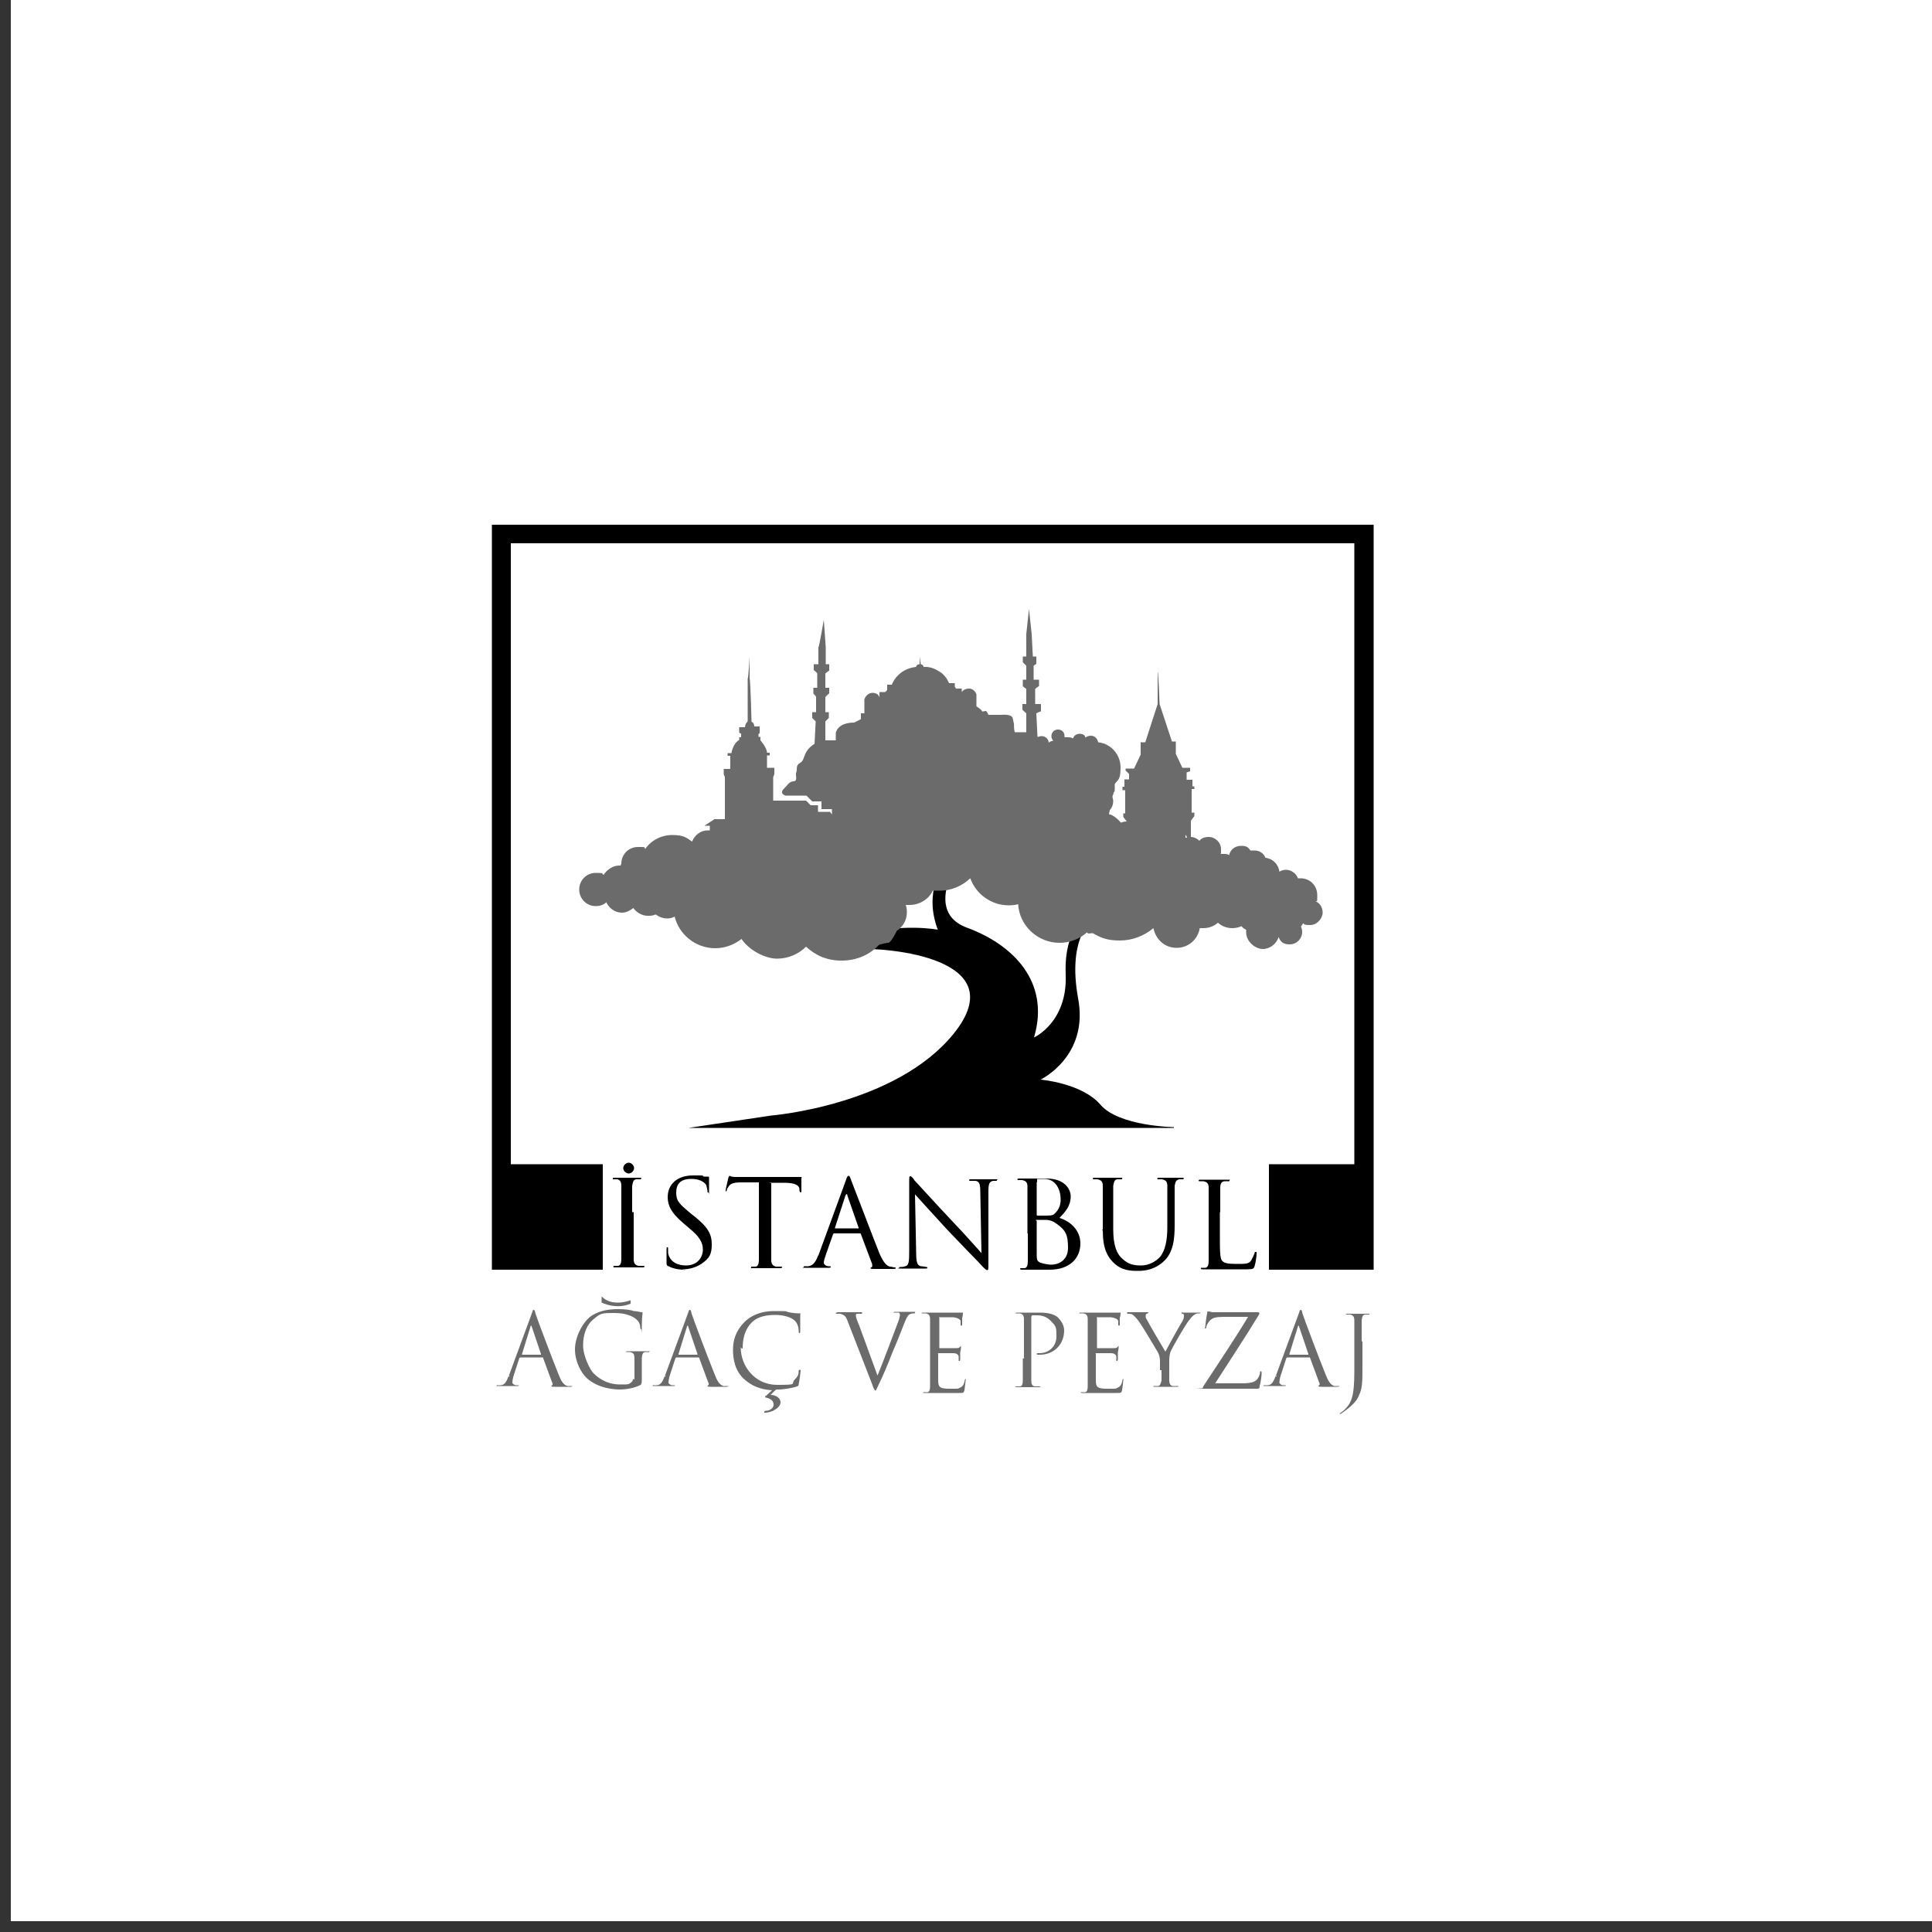
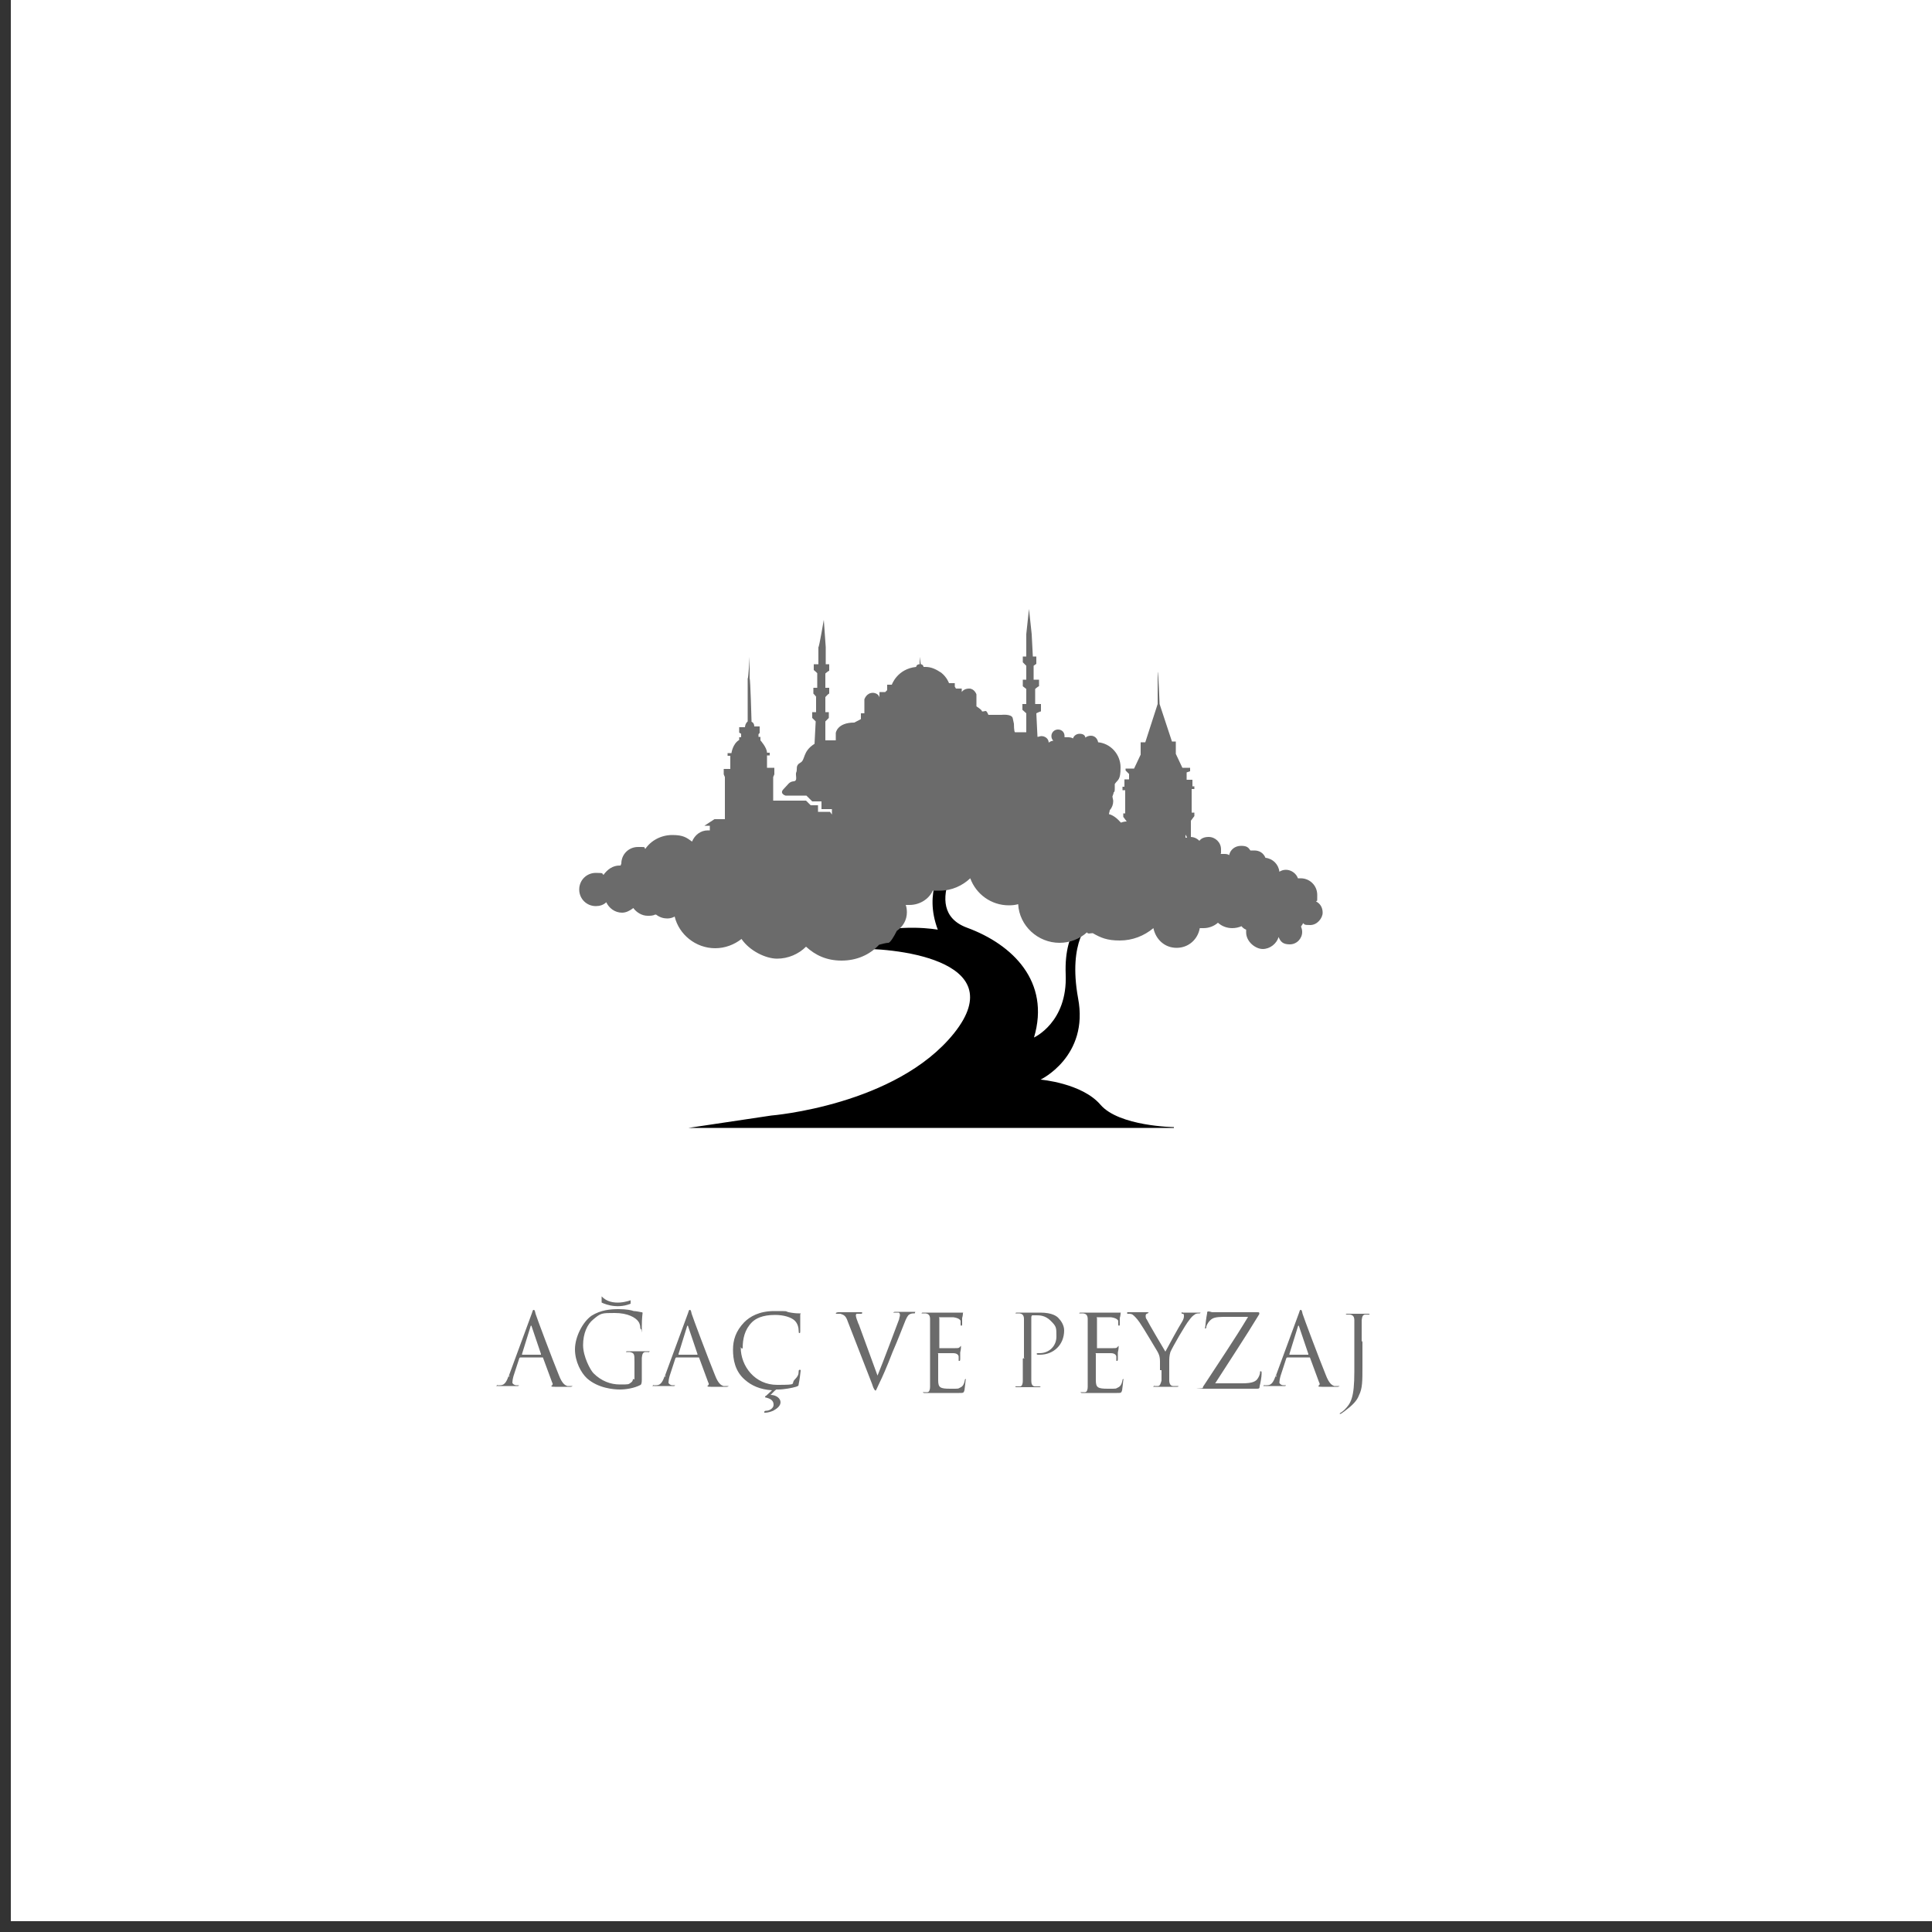
<svg xmlns="http://www.w3.org/2000/svg" id="Layer_1" viewBox="0 0 500 500">
  <rect x="0" y="0" width="500" height="500" fill="#333333" stroke="none" />
  <defs>
    <style>      .st0, .st1 {        fill: #6b6b6b;      }      .st0, .st2 {        fill-rule: evenodd;      }      .st3 {        fill: #fff;      }    </style>
  </defs>
  <rect class="st3" x="2.8" width="497.2" height="497.2" />
  <g id="Layer_11" data-name="Layer_1">
    <path class="st2" d="M303.8,291.9h-125.6l21.4-3.2s32.3-2.6,47.3-21.3c15.5-19.4-16.7-22.3-26-21.8-9.4.5-13.9-7.5-13.9-7.5l1.4-1.5s5.6,8.7,15.1,5.4c9.5-3.2,19.2-1.4,19.2-1.4-3.7-9.9,1.2-16,2.2-19,1-3.1,8-10.2,8-10.2l-1.9,6.6s-13.8,17.3-.7,22.1c11.7,4.3,21.6,13.9,17.3,28.4,0,0,8.7-3.9,8.2-16.3-.5-12.6,5.8-15.1,5.8-15.1l.5,1.5s-5.8,4.8-3.1,19.7c2.9,15.1-9.7,21.1-9.7,21.1,0,0,10.7.9,15.5,6.5,4.8,5.6,19,5.8,19,5.8v.2Z" />
-     <polygon points="156 328.6 127.3 328.6 127.3 135.8 355.5 135.8 355.5 328.6 328.4 328.6 328.4 301.3 350.5 301.3 350.5 140.6 132.2 140.6 132.2 301.3 156 301.3 156 328.6" />
-     <path class="st2" d="M164,313.7v12.2c0,.9.3,1.5,1.2,1.7h1.4q.2,0,.2.2s0,.2-.5.2h-7c-1,0-.5,0-.5-.2s0-.2.2-.2h.9c.7,0,.9-.9.9-1.7v-19c0-1-.3-1.5-1-1.7h-1c-.3,0-.2,0-.2-.2s0-.2.5-.2h6.3c1,0,.5,0,.5.2s0,.2-.2.2h-.9c-.9,0-1,.7-1.2,1.7v6.8h.5ZM177.3,328.6c-1.5,0-2.9-.2-4.3-.9-.5-.2-.5-.3-.5-1.2v-3.2c0-.3,0-.5.2-.5s.2,0,.2.3v1.2c.5,2.4,2.6,3.2,4.6,3.2,3.1,0,4.4-2.2,4.4-4.1s-.9-3.4-3.6-5.6l-1.4-1.2c-3.2-2.7-4.1-4.6-4.1-6.8,0-3.4,2.6-5.6,6.5-5.6s2,0,2.9.3h1c.2,0,.3,0,.3.2v3.2c0,2,0,.7-.2.7s-.2,0-.2-.3-.2-1.2-.3-1.5-1-1.7-3.9-1.7-3.9,1.4-3.9,3.6.9,2.9,3.7,5.3l.9.7c3.7,2.9,4.6,4.8,4.6,7.3s-.5,3.6-2.7,5.1c-1.4.9-3.1,1.4-4.8,1.4l.5.2ZM199.6,306v20.1c0,.9.3,1.5,1.2,1.7h1.4q.2,0,.2.2s0,.2-.5.2h-7c-1,0-.5,0-.5-.2s0-.2.2-.2h.9c.7,0,.9-.9.9-1.7v-20.1h-4.6c-1.9,0-2.7.3-3.2,1-.3.5-.5.7-.5,1s-.2.3-.3.3,0,0,0-.3.7-3.1.7-3.2.2-.5.3-.5.5.3,1.4.3h17.2c.2,0,0,.2,0,.3v3.4q0,.3-.2.3t-.3-.5v-.3c0-.9-.9-1.7-3.9-1.7h-3.9l.9-.2ZM211.8,324.9l7.1-19.4c.3-1,.5-1.2.7-1.2s.3,0,.7,1.2c.5,1.2,5.4,14.1,7.3,18.9,1.2,2.7,2,3.2,2.7,3.4.5,0,.9.2,1.2.2s.3,0,.3.2-.3.2-.7.2h-4.9c-.5,0-.9,0-.9-.2s0-.2.2-.2.3-.3.2-.9l-2.9-7.7s0-.2-.3-.2h-6.6s-.2,0-.3.2l-1.9,5.4c-.3.9-.5,1.5-.5,2s.7.9,1.2.9h.3c.2,0,.3,0,.3.2s-.2.2-.5.2h-6c-1.5,0-.5,0-.5-.2s0-.2.3-.2h.9c1.4-.2,2-1.4,2.6-2.9h0ZM216.2,317.9h6v-.2l-2.9-8.3c0-.5-.3-.5-.5,0l-2.7,8.3v.2h.2ZM236.8,309.1l.3,15c0,2.6.3,3.4,1.2,3.6.5,0,1.4.2,1.5.2s.2,0,.2.2-.2.2-.5.2h-6.3c-1.5,0-.5,0-.5-.2s0-.2.2-.2.9,0,1.4-.2c.9-.2,1-1.2,1-3.9v-17.9c0-1.2,0-1.5.3-1.5s.9.7,1,1c.5.5,5.1,5.6,9.9,10.7,3.1,3.2,6.5,7.1,7.5,8.2l-.3-15.8c0-2-.2-2.7-1.2-2.9h-1.5q-.2,0-.2-.2c0-.2.2-.2.7-.2h6c1.4,0,.5,0,.5.2s0,.2-.3.2h-.7c-1,.2-1.2.9-1.2,2.7v18.2c0,2,0,2.2-.3,2.2s-.7-.3-2.2-2c-.3-.3-4.8-4.9-8.2-8.5-3.6-3.9-7.1-7.8-8.2-9h0ZM265.9,319.3v-12.2c0-1-.3-1.5-1.4-1.7h-1q-.2,0-.2-.2,0-.2.5-.2h7c5.1,0,6.3,3.1,6.3,4.6,0,2.6-1.5,4.1-2.9,5.6,2.4.7,5.4,2.9,5.4,6.6s-2.6,6.8-8,6.8-1.4,0-2.2,0h-4.9q-.5,0-.5-.2,0-.2.2-.2h.9c.7,0,.9-.9.9-1.7v-7.3ZM268.3,306v8.3c0,.2,0,.3.2.3h1.9c1.7,0,2.2,0,2.9-.9.7-.7,1.2-1.9,1.2-3.2,0-2.6-1.2-5.4-4.3-5.4s-1,0-1.5,0-.3,0-.3.3v.5ZM268.3,315.9v8.5c0,1.5,0,2,1,2.4.9.3,2.2.5,2.7.5,1.7,0,4.4-.9,4.4-4.4s-.7-4.6-3.1-6.3c-1-.7-1.9-.9-2.6-.9h-2.4c-.3,0-.2,0-.2.2ZM285.4,318.3v-11.4c0-1-.3-1.5-1.4-1.7h-1q-.2,0-.2-.2,0-.2.5-.2h6.6c.9,0,.5,0,.5.2s0,.2-.2.2h-.9c-.9,0-1,.7-1.2,1.7v11.2c0,4.4,1,6.5,2.4,7.7,1.5,1.4,2.9,1.7,4.8,1.7s3.7-.9,4.9-2.2c1.4-1.7,1.9-4.4,1.9-7.7v-10.7c0-1-.3-1.5-1.4-1.7h-1q-.2,0-.2-.2,0-.2.5-.2h5.8c.9,0,.5,0,.5.2s0,.2-.2.2h-.9c-.9.2-1,.7-1.2,1.7v10.2c0,3.4-.3,7.1-2.9,9.4-2.2,2-4.6,2.4-6.5,2.4s-4.3,0-6.5-2.2c-1.5-1.5-2.7-3.6-2.7-8.2l-.3-.2ZM315.7,313.7v5.6c0,4.6,0,6.6.7,7.1.5.5,1.4.7,3.7.7s3.1,0,3.7-.9c.3-.5.7-1.4.9-1.9,0-.2,0-.3.3-.3s.2,0,.2.5-.2,2.2-.5,3.1c-.2.7-.3.9-2,.9h-11.4c-.3,0-.5,0-.5-.2s0-.2.2-.2h.9c.7,0,.9-.9.9-1.7v-19c0-1-.3-1.5-1.4-1.7h-1q-.2,0-.2-.2,0-.2.5-.2h7c1,0,.5,0,.5.2s0,.2-.2.2h-1c-.9,0-1.2.7-1.2,1.7v6.8-.5ZM161.3,302.3c0-.7.7-1.4,1.4-1.4s1.4.7,1.4,1.4-.7,1.4-1.4,1.4-1.4-.7-1.4-1.4Z" />
    <path class="st0" d="M131.6,356.3l6-16.3c.3-.9.3-1,.5-1s.3,0,.5,1c.3,1,4.4,11.9,6,15.8.9,2.4,1.7,2.7,2.2,2.9h1.4s-.2.2-.5.2h-4.1c-.5,0-.9,0-.9-.2s0,0,.2-.2c0,0,.3-.3,0-.7l-2.4-6.5h-5.8s-.2,0-.3.2l-1.5,4.6c-.2.7-.3,1.4-.3,1.7s.5.7,1,.7h.7s0,.2-.3.2h-4.9c-1.2,0-.5,0-.5-.2s0,0,.2,0h.7c1.2,0,1.7-1.2,2.2-2.6l.2.3ZM135.1,350.6h4.9v-.2l-2.4-7.1c0-.3-.3-.3-.3,0l-2.2,7.1v.2ZM164.2,357v-4.4c0-2.2,0-2.4-1.2-2.7h-1s0-.2.3-.2h5.4c.9,0,.3,0,.3.2s0,0-.2,0h-.7c-.7,0-.9.5-1,1.5v5.6q0,1.2-.3,1.4c-1.7.9-3.9,1.2-5.4,1.2s-5.6-.3-8.5-2.9c-1.5-1.4-3.1-4.3-3.1-7.5s2-7.1,4.3-8.7c2.4-1.5,4.9-1.7,7-1.7s3.4.3,3.9.5c.5,0,1.5.2,2,.3q.3,0,.3.2c0,.3-.2,1-.2,3.7s0,.5-.2.5,0,0-.2-.3c0-.3,0-1-.5-1.7-.7-1-2.7-2.2-6.1-2.2s-3.6,0-5.6,1.7c-1.5,1.2-2.6,3.6-2.6,6.6s1.9,6.5,2.7,7.3c2,2,4.4,2.9,6.8,2.9s2.2,0,2.9-.5c.3-.2.5-.5.5-.9h.2ZM172,356.3l6-16.3c.3-.9.3-1,.5-1s.3,0,.5,1c.3,1,4.4,11.9,6,15.8.9,2.4,1.7,2.7,2.2,2.9h1.4s-.2.2-.5.2h-4.1c-.5,0-.9,0-.9-.2s0,0,.2-.2c0,0,.3-.3,0-.7l-2.4-6.5h-5.8s-.2,0-.3.2l-1.5,4.6c-.2.7-.3,1.4-.3,1.7s.5.7,1,.7h.7s0,.2-.3.2h-4.9c-1.2,0-.5,0-.5-.2s0,0,.2,0h.7c1.2,0,1.7-1.2,2.2-2.6l.2.3ZM175.6,350.6h4.9v-.2l-2.4-7.1c0-.3-.3-.3-.3,0l-2.2,7.1v.2ZM191.7,348.7c0,4.9,3.7,9.7,9.4,9.7s3.4-.2,4.6-1.4.9-1.7,1-2.2q0-.3.3-.3c.3,0,.2.2.2.3s-.3,2.6-.5,3.4c0,.5-.2.5-.7.7-1,.3-3.1.7-4.6.7s-.3,0-.5,0c-.5.3-1.2,1.2-1.5,1.4,1.5,0,2.6.9,2.6,1.9s-1,1.7-1.9,2.2c-.7.3-1.5.5-2,.5s-.3,0-.3-.2.2-.3.5-.3c.9,0,1.9-.7,1.9-1.5s-.3-1.5-1.9-1.9q-.3,0-.3-.2t.3-.3l1.5-1.4c-3.1-.2-5.3-1.2-7-2.7-2.6-2.2-3.1-5.3-3.1-7.8s.7-4.8,2.9-7.1c1.5-1.5,3.9-2.9,7.8-2.9s2.6,0,3.7.3c1,.2,1.9.3,2.7.3s.3,0,.3.3v4.3c0,.3,0,.5-.2.5s-.2-.2-.2-.5c0-1-.3-2-1-2.7-.9-.9-2.9-1.5-5.1-1.5-3.4,0-5.1,1-6,1.9-1.9,1.9-2.4,4.3-2.4,6.8l-.7-.2ZM222.2,342.6l4.9,13.4c1.5-3.6,4.9-12.8,5.6-14.6,0-.3.2-.7.2-1s0-.5-.3-.7h-1.4s0-.2.5-.2h4.6c.9,0,.5,0,.5.2s0,.2-.3.2-.7,0-1.2.3c-.3.2-.7.7-1.4,2.6-.3.7-1.5,3.9-2.9,7.1-1.5,3.9-2.7,6.6-3.4,8-.7,1.5-.9,2-1,2s-.5-.3-.9-1.7l-6.3-16.2c-.5-1.5-1-1.7-1.9-2h-1q-.2,0-.2-.2s.3-.2.7-.2h5.4c1,0,.7,0,.7.2s0,.2-.3.2h-1c-.3,0-.3.3-.3.5,0,.3.3,1.2.7,2.2v-.2ZM240.7,351.6v-10.2c0-.9-.3-1.4-1.2-1.5h-1s0-.2.3-.2h10.4c.2,0,0,0,0,.2s0,.5-.2,1.2v1.7s0,.3-.2.3c0,0-.2,0-.2-.3v-1c-.2-.3-.5-.7-1.9-.9h-3.6c-.3,0,0,0,0,.3v7.7h4.1c.7,0,1,0,1.2-.3.2-.2.3-.3.3-.3v.2c0,.2,0,.7-.2,1.5v1.7c0,.2,0,.5-.2.5s-.2,0-.2-.2v-.9c0-.3-.3-.9-1.4-.9h-3.7c-.5,0-.2,0-.2.2v6.8c0,1.9.5,2.2,3.1,2.2s1.9,0,2.6-.3,1-.9,1.2-1.9q0-.3.2-.3c.2,0,0,.2,0,.3s-.2,2-.3,2.6c-.2.7-.3.7-1.4.7h-9q-.3,0-.3-.2c0-.2,0,0,.2,0h.9c.5,0,.7-.7.7-1.4v-7.3ZM265,351.6v-10.2c0-.9-.3-1.4-1.2-1.5h-1s0-.2.3-.2h6.1c3.2,0,4.4,1,4.8,1.5.5.5,1.4,1.7,1.4,3.1,0,3.7-2.7,6.3-6.3,6.3s-.3,0-.5,0c0,0-.3,0-.3-.2s0-.2.7-.2c2.6,0,4.4-1.9,4.4-4.3s0-2.6-1.5-4.1c-1.4-1.4-2.9-1.4-3.6-1.4h-1.2s-.2.2-.2.5v16.5c0,.7.2,1.4,1,1.4h1.2c.3,0,.2,0,.2,0,0,0,0,.2-.3.2h-5.8c-.9,0-.3,0-.3-.2s0,0,.2,0h.9c.5,0,.7-.7.7-1.4v-5.8l.5-.2ZM281.5,351.6v-10.2c0-.9-.3-1.4-1.2-1.5h-1s0-.2.3-.2h10.4c.2,0,0,0,0,.2s0,.5-.2,1.2v1.7s0,.3-.2.3c0,0-.2,0-.2-.3v-1c-.2-.3-.5-.7-1.9-.9h-3.6c-.3,0,0,0,0,.3v7.7h4.1c.7,0,1,0,1.2-.3.2-.2.3-.3.3-.3v.2c0,.2,0,.7-.2,1.5v1.7c0,.2,0,.5-.2.5s-.2,0-.2-.2v-.9c0-.3-.3-.9-1.4-.9h-3.7c-.5,0-.2,0-.2.2v6.8c0,1.9.5,2.2,3.1,2.2s1.9,0,2.6-.3,1-.9,1.2-1.9q0-.3.2-.3c.2,0,0,.2,0,.3s-.2,2-.3,2.6c-.2.7-.3.7-1.4.7h-9q-.3,0-.3-.2c0-.2,0,0,.2,0h.9c.5,0,.7-.7.7-1.4v-7.3ZM300.2,354.6v-2.2c0-1.4-.3-2-.7-2.7-.2-.3-3.6-6.1-4.6-7.5-.7-1-1.4-1.7-1.7-1.9-.3-.3-.9-.3-1.2-.3s-.3,0-.3-.2,0-.2.3-.2h4.8c1,0,.3,0,.3.2s0,0-.3.2c-.2,0-.3.3-.3.5,0,.3,0,.7.3,1,.3.7,4.3,7.5,4.8,8.3.5-1,3.7-6.8,4.3-7.7.3-.5.5-1,.5-1.4s0-.7-.3-.7-.3,0-.3-.3,0,0,.3,0h4.3c.5,0,.3,0,.3,0,0,0,0,.2-.3.2s-.9,0-1.2.3c-.5.3-.9.7-1.4,1.4-.9,1-4.4,7.1-4.9,8.3-.3,1-.3,1.7-.3,2.6v4.8c0,.7.3,1.4,1,1.4h1.2c.3,0,.2,0,.2,0,0,0,0,.2-.3.2h-5.8c-.9,0-.3,0-.3-.2s0,0,.2,0h.9c.5,0,.7-.7.9-1.4v-2.7ZM314.5,358h7c2.7,0,3.6-.5,4.1-1.4.2-.3.5-1,.5-1.4s0-.3.2-.3.2,0,.2.7-.3,2.4-.5,3.1c0,.7-.2.7-.9.7h-13.3c-4.6,0-.5,0-.5-.2s0-.3.3-.7c3.9-6,7.8-11.7,11.4-17.7h-5.6c-1.4,0-2.9,0-3.7.5s-1.4,1.5-1.5,2c0,.3,0,.5-.3.5s0,0,0-.3.3-2.7.5-3.6c0-.3,0-.5.3-.5s.3,0,1,.2h11.7c.3,0,.5,0,.5.2v.3c-3.7,6.1-7.7,12.1-11.6,18.2l.2-.3ZM330.1,356.3l6-16.3c.3-.9.3-1,.5-1s.3,0,.5,1c.3,1,4.4,11.9,6,15.8.9,2.4,1.7,2.7,2.2,2.9h1.4s-.2.2-.5.2h-4.1c-.5,0-.9,0-.9-.2s0,0,.2-.2c0,0,.3-.3,0-.7l-2.4-6.5h-5.8s-.2,0-.3.2l-1.5,4.6c-.2.7-.3,1.4-.3,1.7s.5.7,1,.7h.7s0,.2-.3.2h-4.9c-1.2,0-.5,0-.5-.2s0,0,.2,0h.7c1.2,0,1.7-1.2,2.2-2.6l.2.3ZM333.7,350.6h4.9v-.2l-2.4-7.1c0-.3-.3-.3-.3,0l-2.2,7.1v.2ZM352.6,347v6.3c0,4.3,0,6-.9,7.8-.5,1.4-1.7,2.6-3.7,4.1-.3.2-.7.5-1,.7h-.3s0-.2.3-.3c.3-.2.7-.5.9-.7,1.7-1.7,2.6-3.1,2.6-9.9v-13.3c0-.9-.3-1.4-1.2-1.5h-1s0-.2.3-.2h5.4c.9,0,.3,0,.3.2s0,0-.2,0h-.7c-.7,0-.9.5-1,1.5v5.6l.2-.3ZM155.7,335.6v1.5s3.6,1.9,7.5.3v-.9s-4.8,1.9-7.5-1h0Z" />
    <path class="st1" d="M306.8,216.8c.3,0,.9-.2,1.2-.2.9,0,1.7.3,2.4,1,.5-.7,1.4-1,2.4-1,1.7,0,3.2,1.4,3.2,3.2s0,.9-.2,1.2h.9c.5,0,1,0,1.4.3.3-1.4,1.5-2.4,3.1-2.4s1.9.5,2.4,1.2h1c1.4,0,2.4.7,2.9,1.9,1.9.2,3.4,1.7,3.6,3.6.5-.3,1-.5,1.7-.5,1.4,0,2.7,1,3.1,2.2h.7c2.4,0,4.3,1.9,4.3,4.3s0,1.2-.3,1.7c1,.5,1.7,1.5,1.7,2.9s-1.4,3.2-3.2,3.2-1.4-.2-1.9-.5c0,.3-.3.5-.5.9.2.5.3.9.3,1.4,0,1.7-1.4,3.2-3.2,3.2s-2.4-.7-2.9-1.9c-.5,1.7-2.2,3.1-4.1,3.1s-4.3-1.9-4.3-4.3,0-.5,0-.7c-.5-.2-.9-.5-1.2-.9-.7.3-1.5.5-2.4.5-1.4,0-2.7-.5-3.7-1.4-1,.9-2.4,1.4-3.7,1.4s-.7,0-1,0c-.5,2.9-2.9,5.1-6,5.1s-5.4-2.2-6-5.1c-2.4,2-5.4,3.2-8.7,3.2s-4.9-.7-7-1.9c-.7,0-1.2.3-1.5-.2-1.9,1.7-4.4,2.7-7.1,2.7-5.6,0-10.4-4.4-10.7-10-.7.2-1.5.3-2.4.3-4.6,0-8.5-2.9-10-7-2,1.9-4.8,3.2-7.8,3.2s-1.2,0-1.9,0c-1,2.2-3.4,3.7-6,3.7s-.7,0-1,0c.2.5.3,1.2.3,1.9,0,2-1,3.7-2.6,4.8-.7,1.4-1.7,3.1-2.2,3.1s-1.7.3-2.4.5c-2.4,2.6-5.8,4.1-9.7,4.1s-6.8-1.4-9.2-3.6c-1.9,1.9-4.6,3.1-7.5,3.1s-7.1-2-9.2-5.1c-1.9,1.5-4.3,2.4-6.8,2.4-5.1,0-9.4-3.6-10.5-8.2-.5.3-1.2.5-1.9.5-1,0-2-.3-2.9-1h-.3c-.5.3-1.2.3-1.9.3-1.5,0-2.9-.9-3.7-2-.9.7-1.9,1.2-2.9,1.2-1.9,0-3.4-1.2-4.1-2.7-.7.7-1.7,1-2.7,1-2.4,0-4.3-1.9-4.3-4.3s1.9-4.3,4.3-4.3,1.4.2,2,.5c1-1.4,2.4-2.4,4.1-2.4h.3l.2-.5c0-2.4,1.9-4.3,4.3-4.3s1.4,0,1.9.5c1.5-2.2,4.1-3.6,7-3.6s3.7.7,5.1,1.7c.7-1.7,2.2-2.9,4.1-2.9s.3,0,.5,0v-1.2h-1.4l2.6-1.7h2.7v-10.9l-.3-.7v-1.4h1.7v-3.4h-.7v-.7h1s.3-2.4,2-3.4v-.7h.5v-.9l-.5-.3v-1.4h1.5s0-.9.7-1.5v-11.1c.2,0,.5-5.6.5-5.6v5.6c.2,0,.5,11.2.5,11.2,0,0,.7.2.7,1.2h1.4v1.7l-.3.3v.7h.5v.9s1.7,1.9,1.7,3.2h.7v.7h-.7v3.2h1.9v1.7l-.3.7v6.1h8.5l1.2,1.2h1.9v1.7h3.1l.5.7v-1.4h-2.7v-2h-2.4l-1.5-1.5h-5.4s-1.7-.5-.5-1.7,1.4-1.9,2.6-2,.3-1.7.7-2.4c.3-.7-.3-1.7,1-2.4,1.4-.7.5-2.9,3.7-4.9l.3-5.8-.9-.9v-1.5h1v-3.9c.2,0-.7-.9-.7-.9v-1.5h1v-3.7c.2,0-.9-.9-.9-.9v-1.5h1.2v-4.4c.2,0,1.4-7.1,1.4-7.1l.5,7.1v4.4h.9v1.7c-.2,0-1,.7-1,.7v3.7h1v1.5c-.2,0-1,.9-1,.9v3.9h.9v1.5l-.9.9v4.9h2.7v-1.9s.3-2.7,4.8-2.7l1.7-.9v-1.5h.9v-3.6s.5-1.7,2.2-1.7c0,0,1.4,0,1.7,1.2v-1.4h1.5l.5-.5v-1.4h1.2s1.4-4.1,6.3-4.6c0-.3.3-.7.9-.7v-1.9l.3,1.9c.3,0,.7.3.7.7h.5c1.4,0,2.6.5,4.1,1.5,1.5,1.2,2,2.7,2,2.7h1.5v.9l.3.5h1.5v.9s.5-.9,1.9-.9,1.9,1.5,1.9,1.5v3.1s1.4.9,1.4,1.2.7,0,1,0,.7,1,.7,1h3.4s2.7-.3,2.9.9c.2,1,.3,1.4.3,1.4,0,0,0,2.2.3,2.2h2.9v-4.9l-1-.9v-1.5h1v-3.9l-.9-.7v-1.7c-.2,0,.9,0,.9,0v-3.6l-.9-.9v-1.5h.9v-5.8l.7-6.5.7,6.5.3,5.8h.9v1.9l-.7.5v3.6h1.4v1.7c-.2,0-1,.7-1,.7v3.9h1.5v1.9c-.2,0-1.2.5-1.2.5l.3,6.1c.3,0,.7-.2,1-.2,1,0,1.9.7,1.9,1.7.3-.3.9-.5,1.2-.5-.3-.3-.5-.7-.5-1.2,0-.9.7-1.7,1.7-1.7s1.7.7,1.7,1.7,0,.2,0,.3h.7c.5,0,1,0,1.5.3.2-.7.9-1.2,1.7-1.2s1.4.3,1.5,1c.3-.3.9-.5,1.4-.5,1,0,1.7.7,1.9,1.7,3.2.3,5.8,3.1,5.8,6.5s-.7,3.1-1.5,4.3v1c0,.7,0,1-.3,1.2,0,.3-.2.7-.3,1,0,.3.2.9.2,1.2,0,.9-.3,1.7-.9,2.4,0,.3-.2.7-.2,1,1.2.3,2.2,1.2,3.1,2.2.5-.2,1-.3,1.5-.3l-.9-1.2v-.9h.5v-6h-.7v-.9h.5v-1.9h1.2v-1.4l-.9-.9v-.5h2.2l1.7-3.6v-3.2h1.2l3.2-9.9v-8.3c.2,0,.5,8.3.5,8.3l3.2,9.7h1v3.2l1.7,3.6h2v.9l-.9.3v1.9h1.5v1.7h.5v.7h-.7v6.1h.7v.9l-.9,1.2v6l-1.4-2.4Z" />
  </g>
</svg>